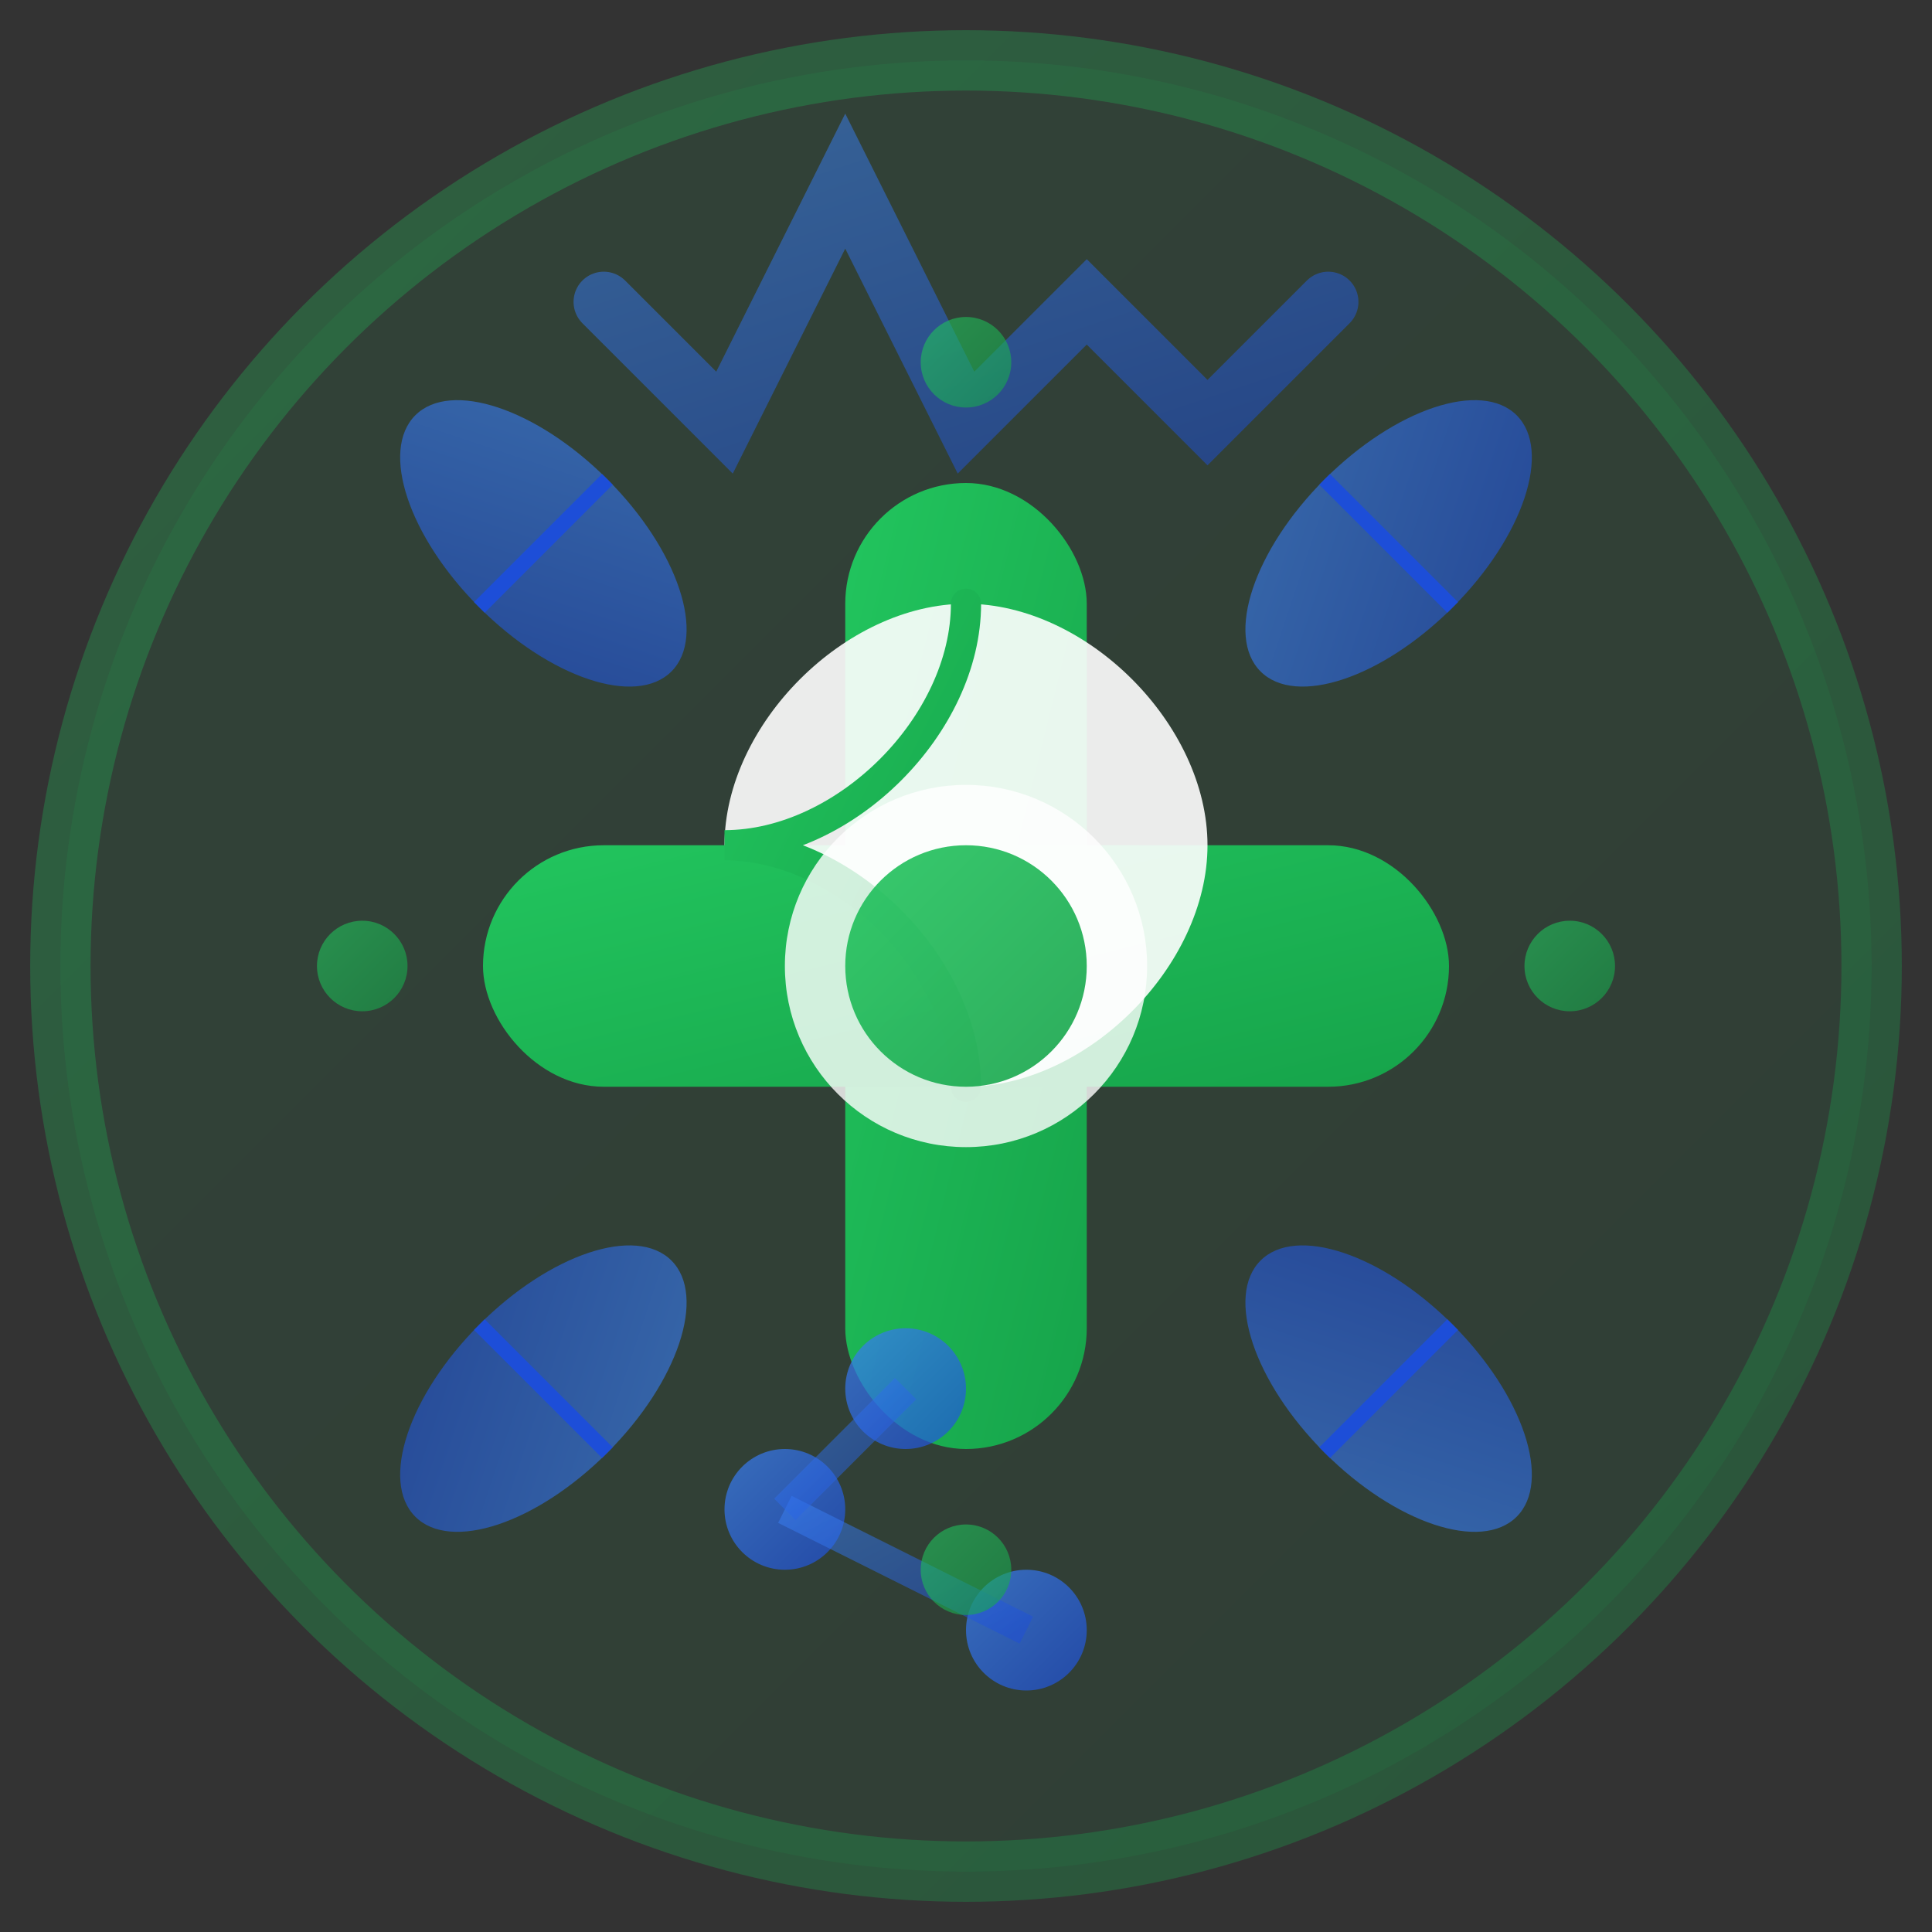
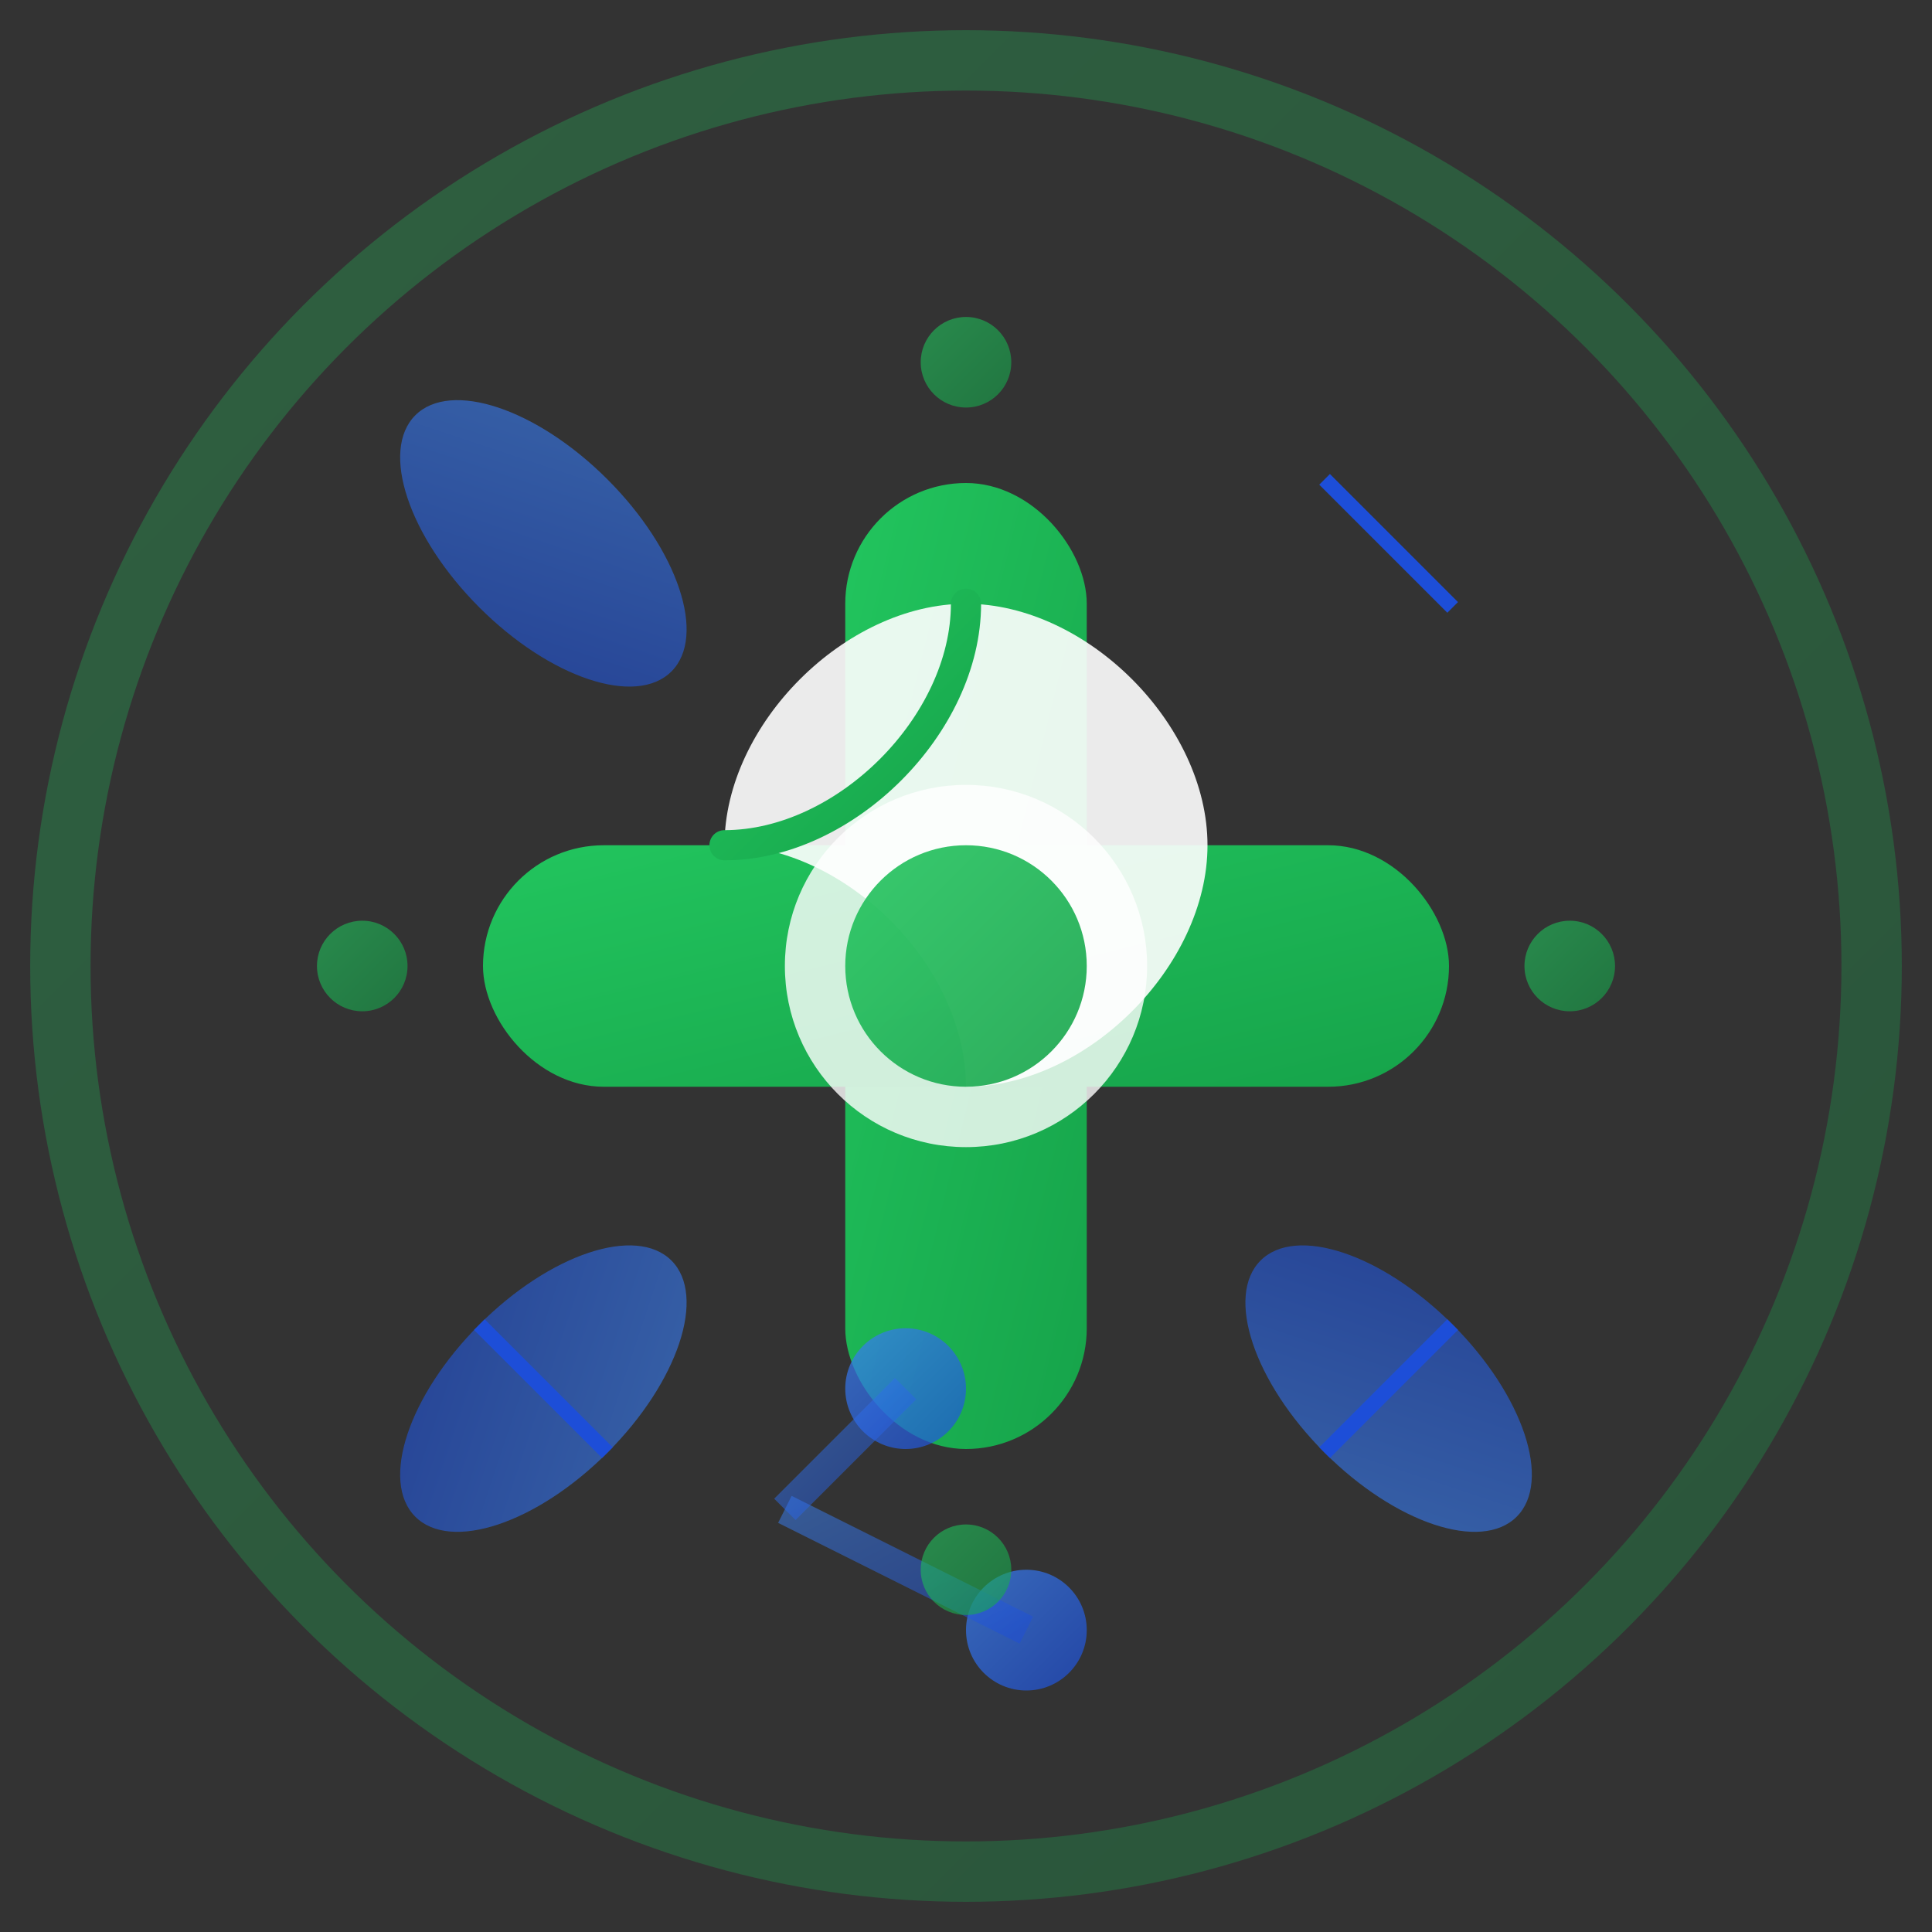
<svg xmlns="http://www.w3.org/2000/svg" width="64" height="64" viewBox="0 0 64 64" fill="none">
  <rect x="0" y="0" width="64" height="64" fill="#333333" stroke="none" />
  <defs>
    <linearGradient id="serviceGradient" x1="0%" y1="0%" x2="100%" y2="100%">
      <stop offset="0%" style="stop-color:#22C55E;stop-opacity:1" />
      <stop offset="100%" style="stop-color:#16A34A;stop-opacity:1" />
    </linearGradient>
    <linearGradient id="accentGradient" x1="0%" y1="0%" x2="100%" y2="100%">
      <stop offset="0%" style="stop-color:#3B82F6;stop-opacity:1" />
      <stop offset="100%" style="stop-color:#1D4ED8;stop-opacity:1" />
    </linearGradient>
  </defs>
-   <circle cx="32" cy="32" r="30" fill="url(#serviceGradient)" opacity="0.1" />
  <circle cx="32" cy="32" r="30" fill="none" stroke="url(#serviceGradient)" stroke-width="2" opacity="0.3" />
  <rect x="28" y="16" width="8" height="32" rx="4" fill="url(#serviceGradient)" />
  <rect x="16" y="28" width="32" height="8" rx="4" fill="url(#serviceGradient)" />
  <g transform="translate(24, 20)">
    <path d="M0 8C0 4 4 0 8 0C12 0 16 4 16 8C16 12 12 16 8 16C8 12 4 8 0 8Z" fill="#FFFFFF" opacity="0.9" />
-     <path d="M8 0C8 4 4 8 0 8C4 8 8 12 8 16" stroke="url(#serviceGradient)" stroke-width="1" stroke-linecap="round" />
+     <path d="M8 0C8 4 4 8 0 8" stroke="url(#serviceGradient)" stroke-width="1" stroke-linecap="round" />
  </g>
  <g transform="translate(18, 18) rotate(45)">
    <ellipse cx="0" cy="0" rx="6" ry="3" fill="url(#accentGradient)" opacity="0.6" />
-     <line x1="0" y1="-3" x2="0" y2="3" stroke="#1D4ED8" stroke-width="0.5" />
  </g>
  <g transform="translate(46, 18) rotate(-45)">
-     <ellipse cx="0" cy="0" rx="6" ry="3" fill="url(#accentGradient)" opacity="0.6" />
    <line x1="0" y1="-3" x2="0" y2="3" stroke="#1D4ED8" stroke-width="0.5" />
  </g>
  <g transform="translate(18, 46) rotate(135)">
    <ellipse cx="0" cy="0" rx="6" ry="3" fill="url(#accentGradient)" opacity="0.6" />
    <line x1="0" y1="-3" x2="0" y2="3" stroke="#1D4ED8" stroke-width="0.5" />
  </g>
  <g transform="translate(46, 46) rotate(-135)">
    <ellipse cx="0" cy="0" rx="6" ry="3" fill="url(#accentGradient)" opacity="0.6" />
    <line x1="0" y1="-3" x2="0" y2="3" stroke="#1D4ED8" stroke-width="0.5" />
  </g>
  <circle cx="32" cy="32" r="6" fill="#FFFFFF" opacity="0.8" />
  <circle cx="32" cy="32" r="4" fill="url(#serviceGradient)" opacity="0.9" />
-   <path d="M20 10L24 14L28 6L32 14L36 10L40 14L44 10" stroke="url(#accentGradient)" stroke-width="2" fill="none" opacity="0.5" stroke-linecap="round" />
  <g transform="translate(26, 50)">
-     <circle cx="0" cy="0" r="2" fill="url(#accentGradient)" opacity="0.7" />
    <circle cx="8" cy="4" r="2" fill="url(#accentGradient)" opacity="0.7" />
    <circle cx="4" cy="-4" r="2" fill="url(#accentGradient)" opacity="0.7" />
    <line x1="0" y1="0" x2="8" y2="4" stroke="url(#accentGradient)" stroke-width="1" opacity="0.5" />
    <line x1="0" y1="0" x2="4" y2="-4" stroke="url(#accentGradient)" stroke-width="1" opacity="0.5" />
  </g>
  <circle cx="12" cy="32" r="1.5" fill="url(#serviceGradient)" opacity="0.6" />
  <circle cx="52" cy="32" r="1.5" fill="url(#serviceGradient)" opacity="0.6" />
  <circle cx="32" cy="12" r="1.5" fill="url(#serviceGradient)" opacity="0.6" />
  <circle cx="32" cy="52" r="1.5" fill="url(#serviceGradient)" opacity="0.6" />
</svg>